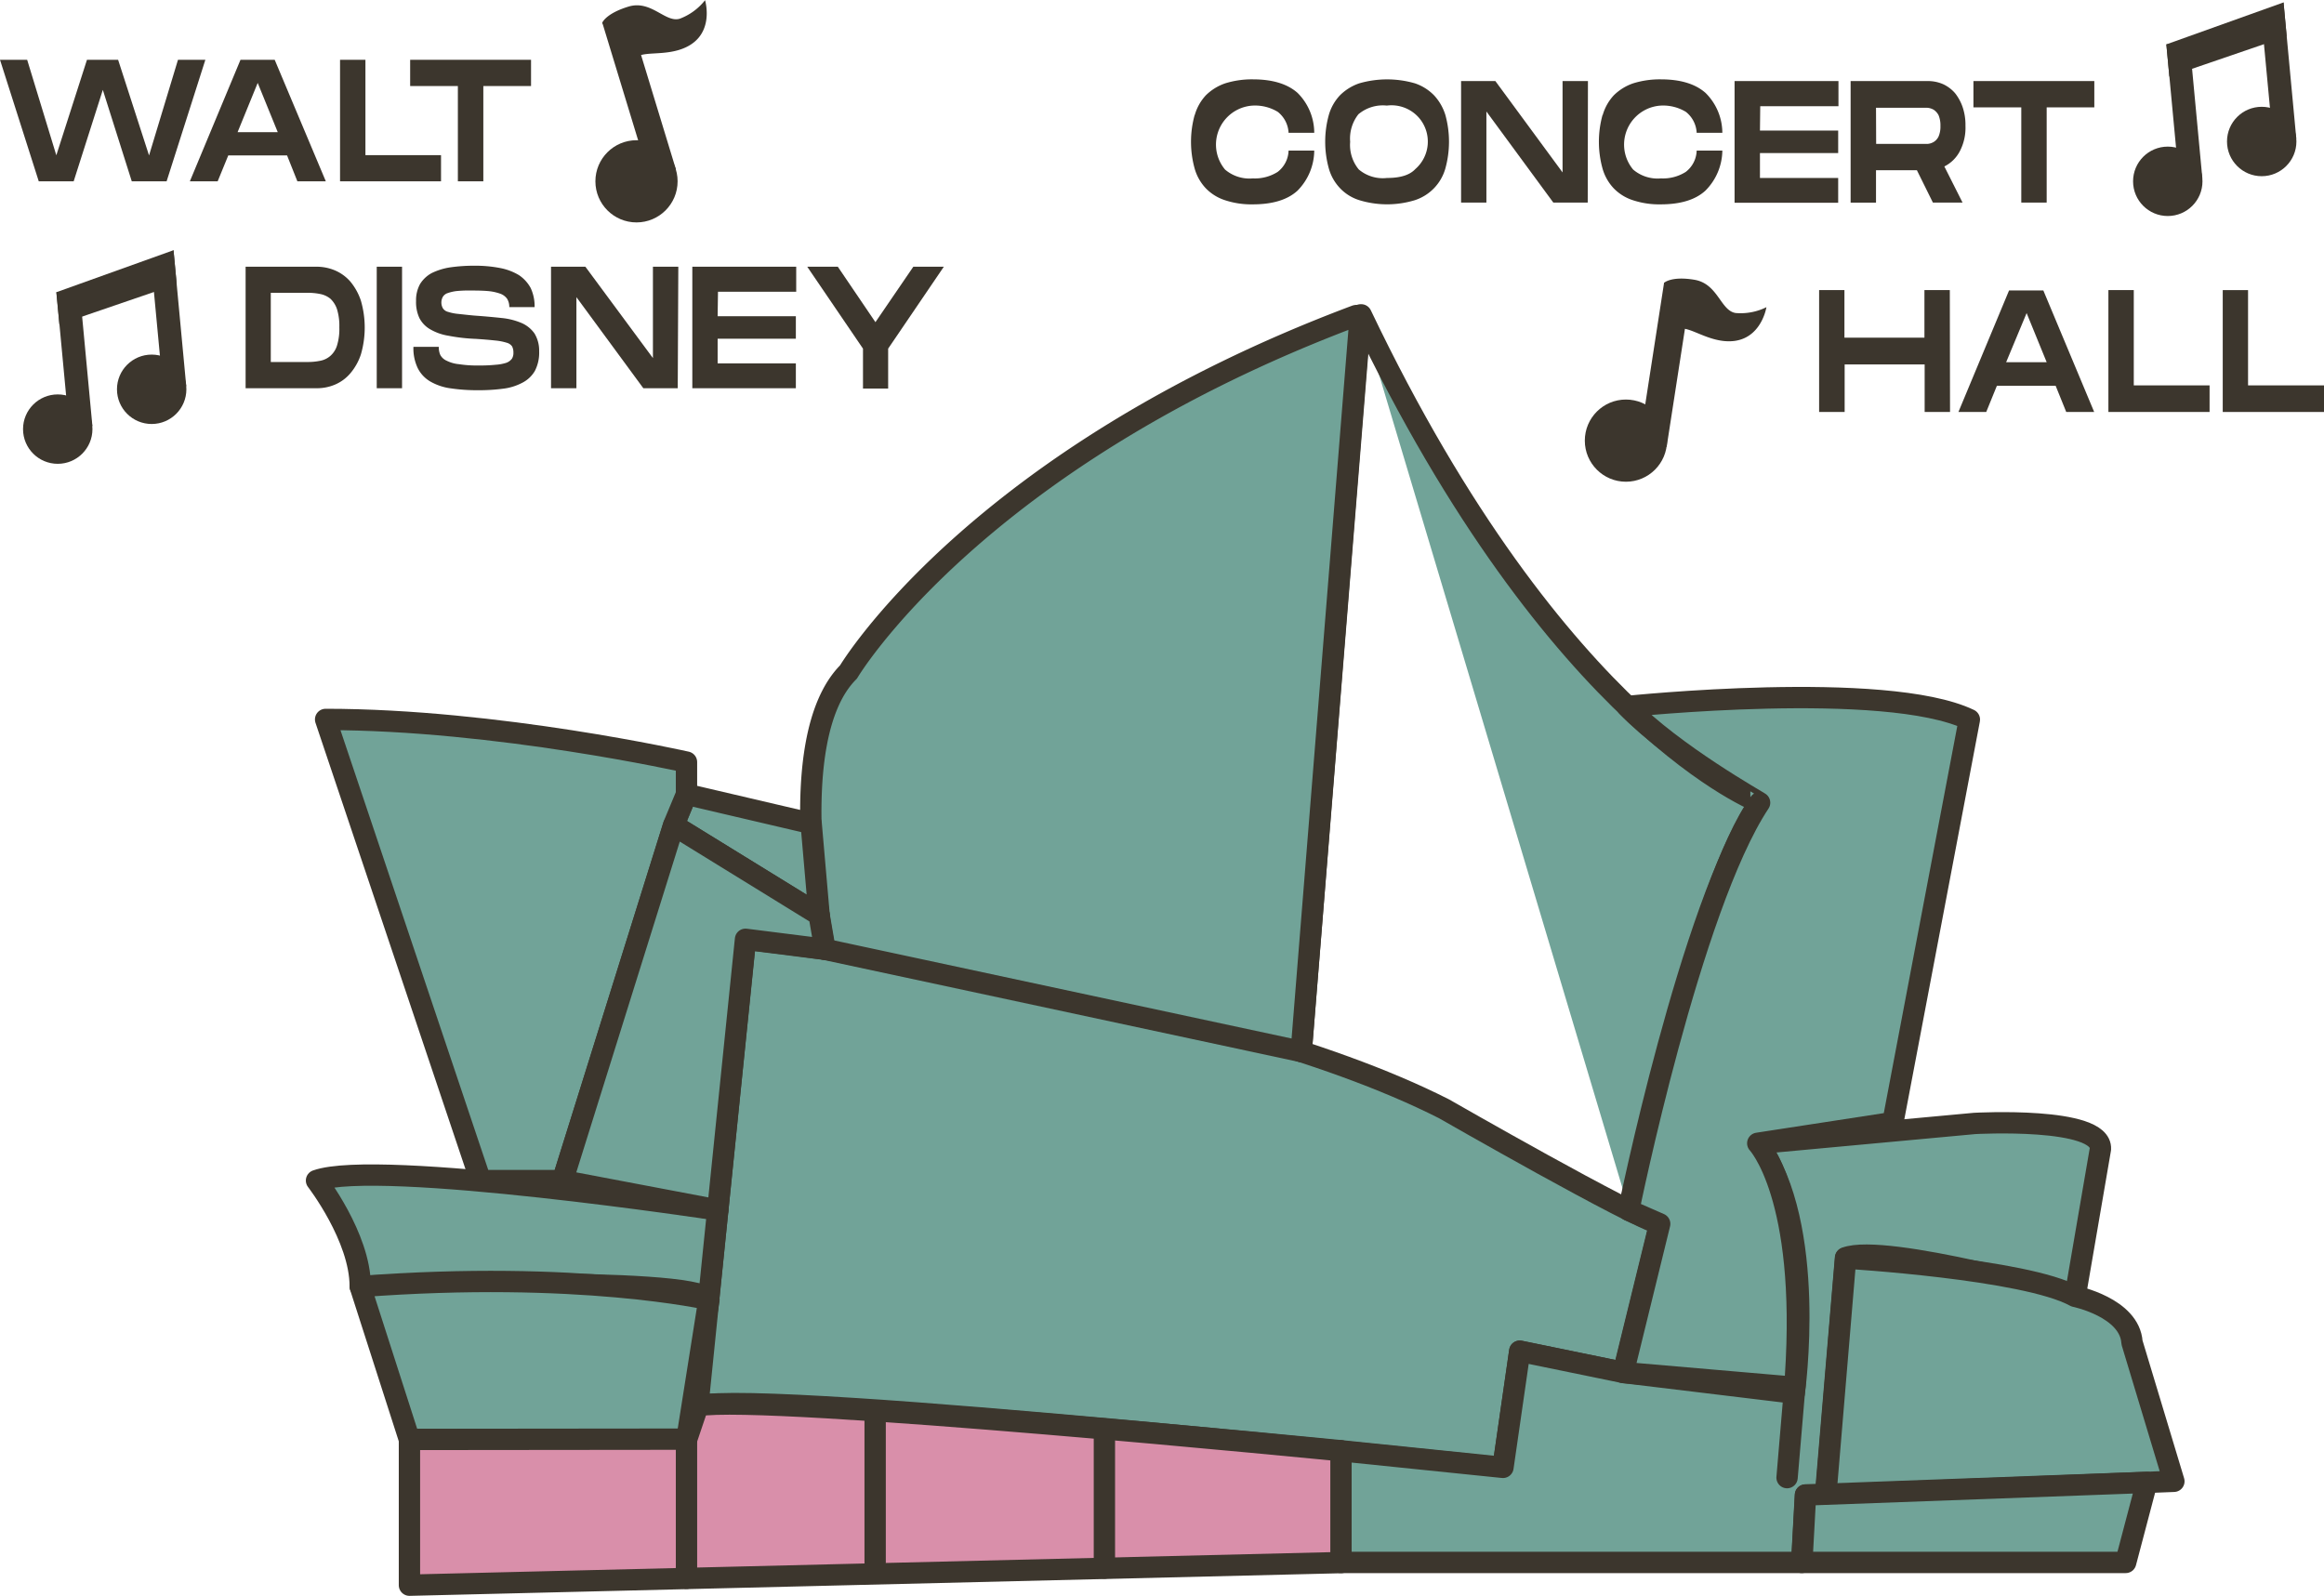
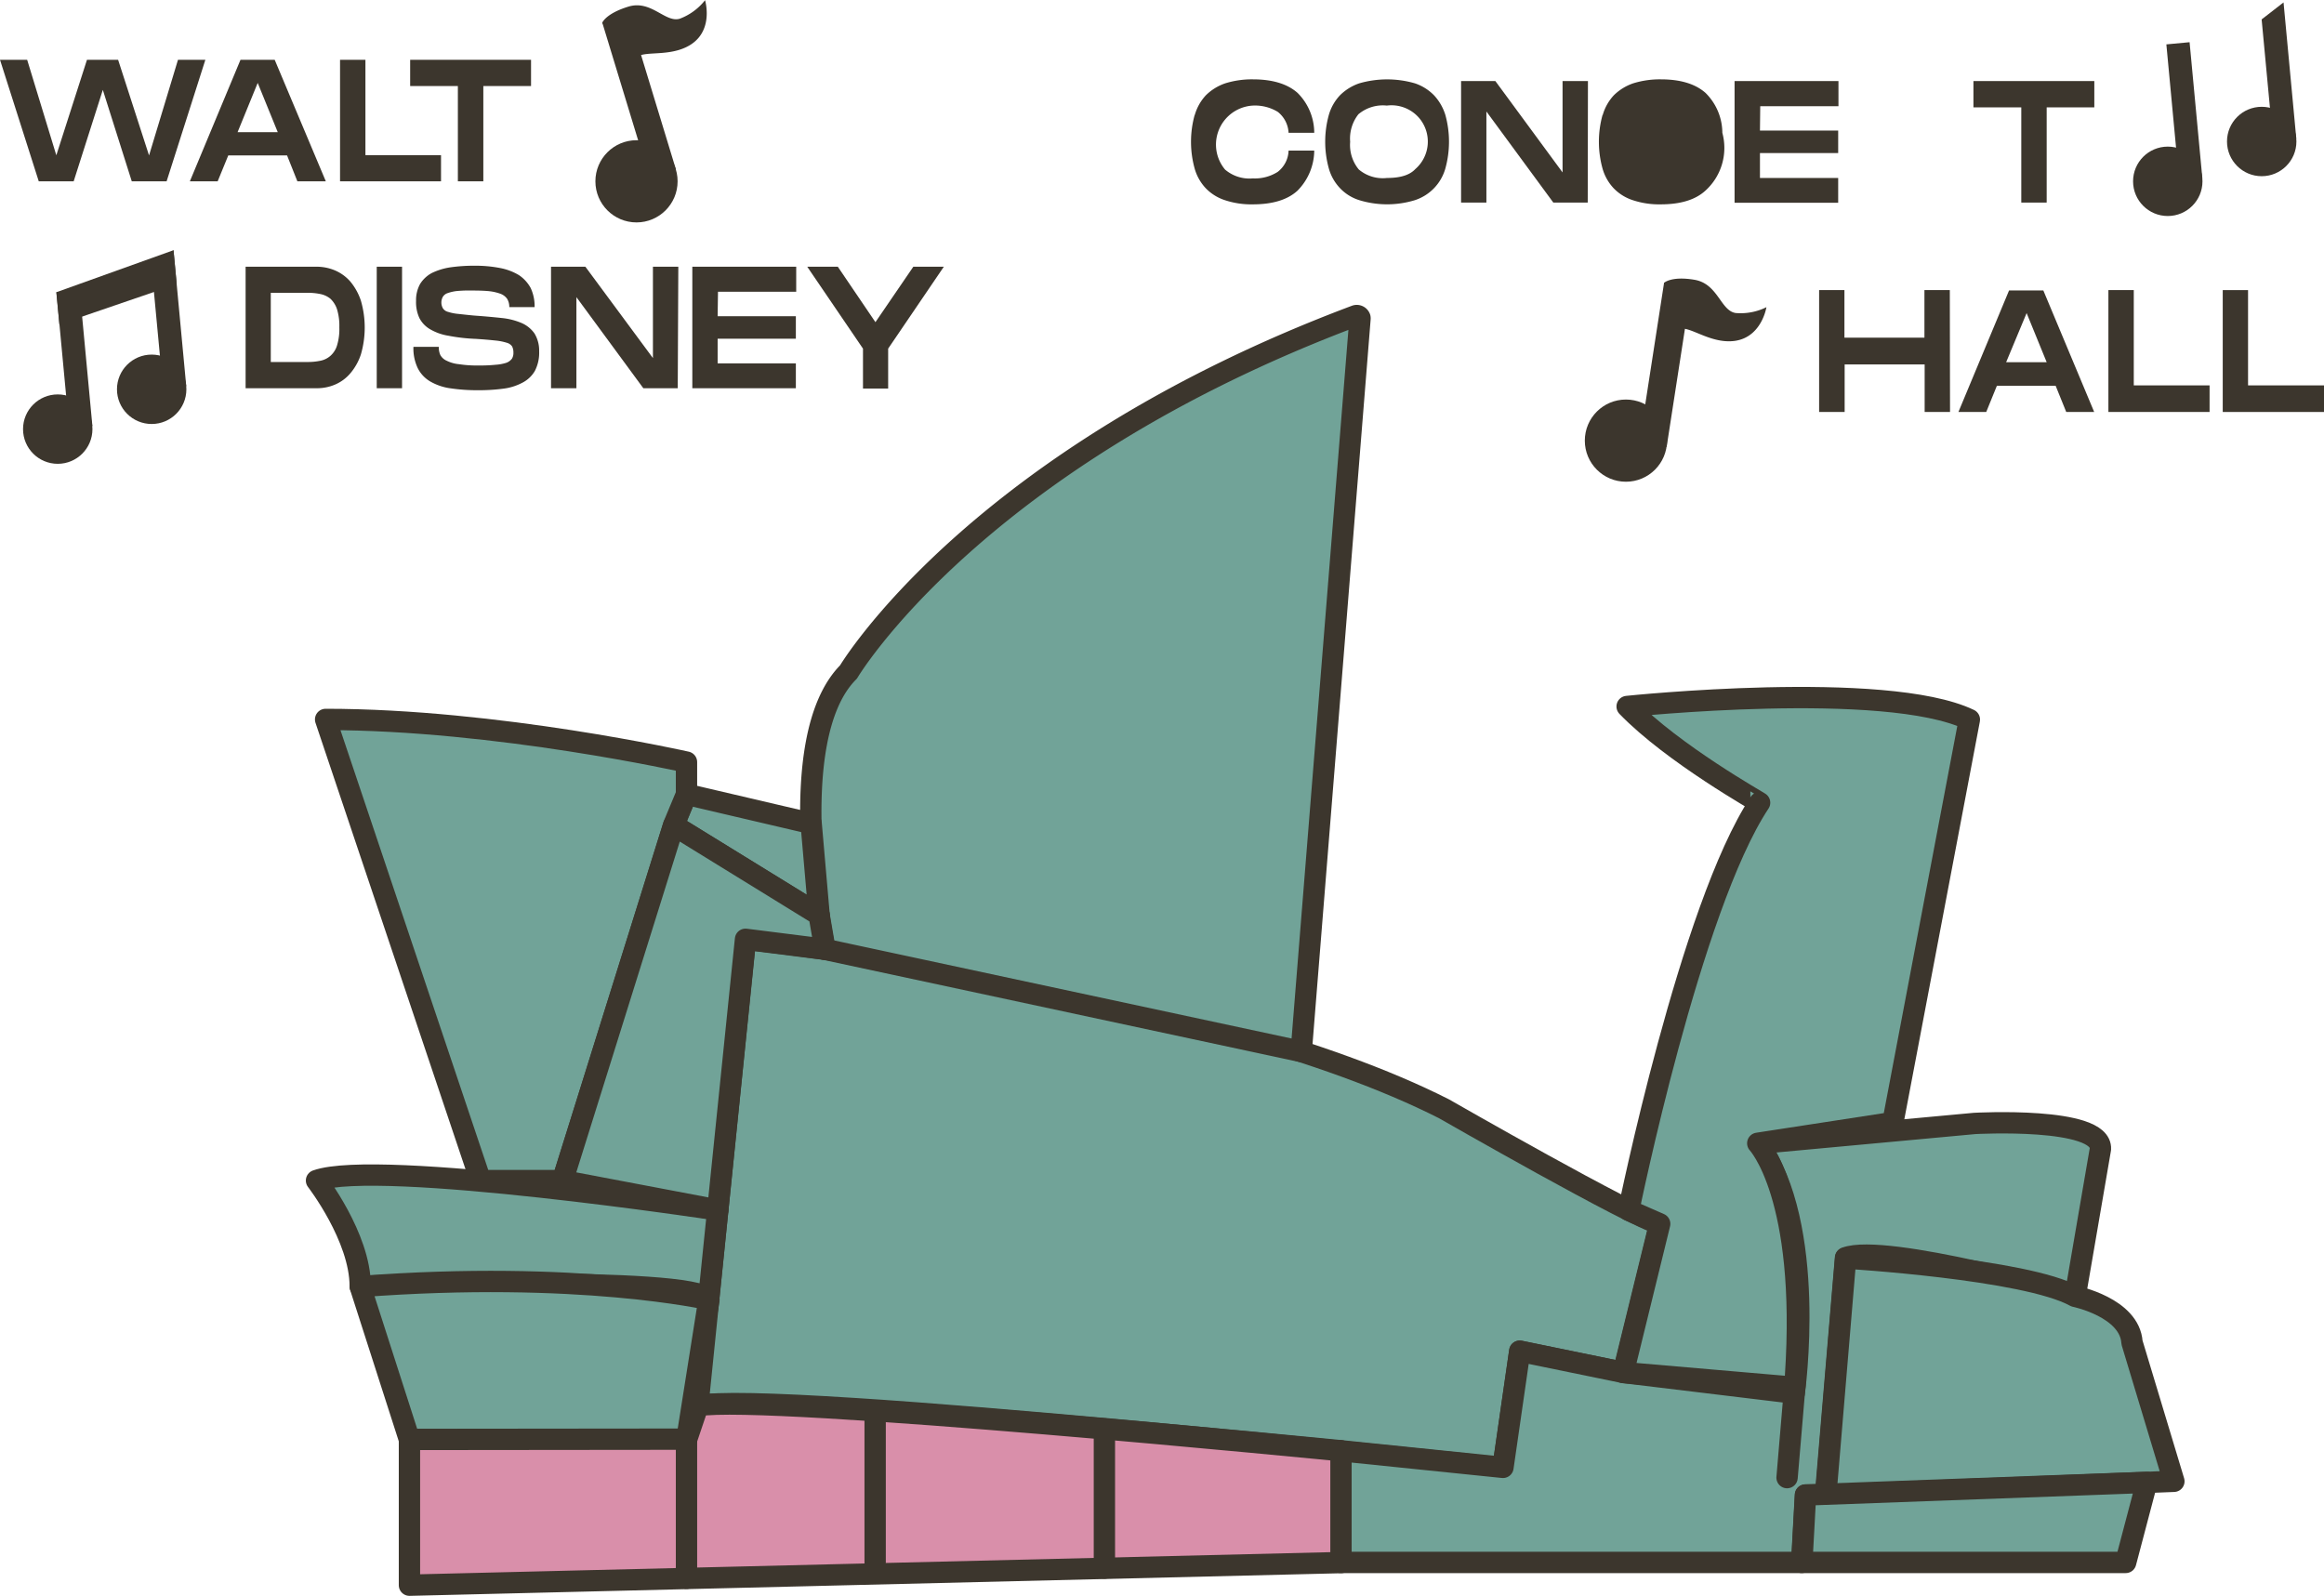
<svg xmlns="http://www.w3.org/2000/svg" id="Layer_1" data-name="Layer 1" viewBox="0 0 326.82 224.44">
  <defs>
    <style>
      .cls-1 {
        fill: #3c362d;
      }

      .cls-2 {
        fill: #71a398;
      }

      .cls-2, .cls-3, .cls-4 {
        stroke: #3c362d;
        stroke-linecap: round;
        stroke-linejoin: round;
        stroke-width: 3px;
      }

      .cls-3 {
        fill: #d98faa;
      }

      .cls-4 {
        fill: none;
      }
    </style>
  </defs>
  <g id="ARTWORK">
    <circle class="cls-1" cx="304.85" cy="25.5" r="4.88" />
    <rect class="cls-1" x="747.72" y="-49.98" width="3.28" height="19.19" transform="translate(-435.13 125.85) rotate(-5.36)" />
    <circle class="cls-1" cx="318.06" cy="19.9" r="4.88" />
    <polygon class="cls-1" points="322.92 19.45 319.65 19.75 318.05 2.73 321.13 0.34 322.92 19.45" />
-     <polygon class="cls-1" points="321.13 0.34 304.65 6.24 305.07 10.77 321.57 5.12 321.13 0.34" />
    <circle class="cls-1" cx="8.12" cy="60.35" r="4.88" />
    <rect class="cls-1" x="451" y="-15.12" width="3.28" height="19.19" transform="translate(-439.68 98.29) rotate(-5.36)" />
    <circle class="cls-1" cx="21.33" cy="54.75" r="4.88" />
    <polygon class="cls-1" points="26.19 54.3 22.92 54.6 21.32 37.58 24.4 35.19 26.19 54.3" />
    <polygon class="cls-1" points="24.4 35.19 7.92 41.1 8.35 45.62 24.85 39.97 24.4 35.19" />
    <circle class="cls-1" cx="89.51" cy="25.5" r="5.78" />
    <rect class="cls-1" x="530.11" y="-53.9" width="3.89" height="22.74" transform="translate(-406.67 209.29) rotate(-16.95)" />
    <path class="cls-1" d="M526.87-52.83s.48-1.29,3.69-2.27,5.18,2.32,7.22,1.7A8.2,8.2,0,0,0,541.33-56s1.64,5.39-3.69,7c-3.34,1-6.54-.29-6.6,2.42Z" transform="translate(-442.18 56.03)" />
    <circle class="cls-1" cx="228.65" cy="61.97" r="5.78" />
    <rect class="cls-1" x="665" y="-6.65" width="22.74" height="3.89" transform="translate(135.37 720.45) rotate(-81.2)" />
    <path class="cls-1" d="M676.18-16.24s1-1,4.3-.44,3.66,4.34,5.77,4.67a8.14,8.14,0,0,0,4.34-.82s-.86,5.56-6.37,4.71c-3.45-.54-5.76-3.1-7-.69Z" transform="translate(-442.18 56.03)" />
    <path class="cls-2" d="M540.31,141.7,547,76.06s64.72,6.85,98.25,23.85c0,0,26.83,15.39,30.38,16.18L670.5,137l-14.6-3-2.36,16.42S550.17,139.33,540.31,141.7Z" transform="translate(-442.18 56.03)" />
    <path class="cls-2" d="M670.5,137l24,2.9s3.33-23.58-5.13-35.11l30.5-2.82s17.94-1,17.69,3.59L734,126.29s-26.66-7.53-32.29-5.43l-2.82,33.37h-2.82l-.52,9.48H630.73V148l22.81,2.34L655.9,134Z" transform="translate(-442.18 56.03)" />
-     <path class="cls-2" d="M671.27,114.15s10.21-46.55,18.41-57.32c0,0-28.41-10.62-56.08-68.58m-.06,0L625.17,91.84Z" transform="translate(-442.18 56.03)" />
    <path class="cls-2" d="M625.17,91.85l-67-14.37S552,48,561.5,38.48c0,0,17.78-30,71.31-50.1a.48.48,0,0,1,.62.28.64.64,0,0,1,0,.2Z" transform="translate(-442.18 56.03)" />
    <polygon class="cls-2" points="115.19 128.67 94.74 116.07 96.54 111.71 114.07 115.81 115.19 128.67" />
    <path class="cls-2" d="M538.72,55.68V51.15s-26.66-6-50.75-6L509.76,110h11.53l15.63-50Z" transform="translate(-442.18 56.03)" />
    <path class="cls-2" d="M486.69,110s6.15,7.95,6.15,14.87c0,0,46.74-1.48,49,1.82l1.28-12.55S495.4,106.91,486.69,110Z" transform="translate(-442.18 56.03)" />
    <path class="cls-2" d="M492.84,124.91l6.92,21.53h39l3.12-19.71S523.6,122.57,492.84,124.91Z" transform="translate(-442.18 56.03)" />
    <path class="cls-2" d="M734,126.29s7.69,1.57,8,6.49l5.89,19.52-48.95,1.93,2.79-33.32S727,122.41,734,126.29Z" transform="translate(-442.18 56.03)" />
    <path class="cls-2" d="M671,43.33s36.34-3.8,48.13,1.84l-10.76,56.67-19,2.92s7,7.37,5.31,32.78c0,.76-.11,1.54-.18,2.33-2.31,27.3.07-.79.07-.79L670.45,137l5.13-20.91-4.36-1.91s8.67-42.62,18.41-57.32C689.68,56.83,677.45,50,671,43.33Z" transform="translate(-442.18 56.03)" />
    <path class="cls-3" d="M499.76,146.41v20.5l131-3.18V148s-80.91-8-90.42-6.34l-1.59,4.71Z" transform="translate(-442.18 56.03)" />
    <line class="cls-4" x1="96.54" y1="202.44" x2="96.54" y2="221.97" />
    <polygon class="cls-2" points="94.74 116.07 115.19 128.67 116.02 133.51 104.84 132.1 100.94 170.18 79.11 166.04 94.74 116.07" />
    <polygon class="cls-2" points="301.9 208.48 298.93 219.74 253.39 219.74 253.91 210.25 301.9 208.48" />
    <line class="cls-4" x1="123.07" y1="198.44" x2="123.07" y2="219.74" />
    <line class="cls-4" x1="155.31" y1="202.44" x2="155.31" y2="220.54" />
    <path class="cls-1" d="M465.61-30.53h-4.9l-4.07-12.86-4.1,12.86h-4.91l-5.45-17.09H446l4.1,13.43,4.31-13.43h4.38l4.35,13.45,4.07-13.45h3.85Z" transform="translate(-442.18 56.03)" />
    <path class="cls-1" d="M482.55-34.17h-8.27l-1.49,3.64h-3.91L476-47.62h4.81L488-30.53h-4Zm-1.31-3.27-2.82-6.93-2.83,6.93Z" transform="translate(-442.18 56.03)" />
    <path class="cls-1" d="M504.2-30.53H490V-47.62h3.57v13.41H504.2Z" transform="translate(-442.18 56.03)" />
    <path class="cls-1" d="M510.15-43.93v13.4h-3.58v-13.4h-6.71v-3.69h17v3.69Z" transform="translate(-442.18 56.03)" />
    <path class="cls-1" d="M489.29-18a6,6,0,0,1,2.15,1.56,8.27,8.27,0,0,1,1.49,2.69,13.54,13.54,0,0,1,0,7.57,7.93,7.93,0,0,1-1.49,2.66,5.78,5.78,0,0,1-2.15,1.58,6.48,6.48,0,0,1-2.57.51h-10V-18.52h10A6.67,6.67,0,0,1,489.29-18ZM487.21-5.29a3,3,0,0,0,1.44-.7,3.17,3.17,0,0,0,.93-1.47A7.87,7.87,0,0,0,489.9-10a8,8,0,0,0-.32-2.52,3.58,3.58,0,0,0-.93-1.49,3.23,3.23,0,0,0-1.44-.67,8.57,8.57,0,0,0-1.82-.17h-5.13v9.73h5.13A8.6,8.6,0,0,0,487.21-5.29Z" transform="translate(-442.18 56.03)" />
    <path class="cls-1" d="M495.16-1.43V-18.52h3.56V-1.43Z" transform="translate(-442.18 56.03)" />
    <path class="cls-1" d="M504.11-6.09a1.88,1.88,0,0,0,.88.79,4.87,4.87,0,0,0,1.75.49,16.17,16.17,0,0,0,2.78.18,20.53,20.53,0,0,0,2.35-.1A6.29,6.29,0,0,0,513.36-5a1.74,1.74,0,0,0,.81-.58,1.53,1.53,0,0,0,.21-.86,1.82,1.82,0,0,0-.19-.88,1.35,1.35,0,0,0-.76-.51,7.85,7.85,0,0,0-1.59-.31c-.92-.1-1.83-.17-2.72-.23a25.2,25.2,0,0,1-3.87-.44,7.42,7.42,0,0,1-2.61-.93,3.85,3.85,0,0,1-1.49-1.58,5.31,5.31,0,0,1-.46-2.39,4.68,4.68,0,0,1,.56-2.37,4.38,4.38,0,0,1,1.63-1.54,9,9,0,0,1,2.62-.81,23.57,23.57,0,0,1,3.46-.23,18.08,18.08,0,0,1,3.52.32,8,8,0,0,1,2.67,1,5.08,5.08,0,0,1,1.65,1.8,6,6,0,0,1,.56,2.7H513.8a2.16,2.16,0,0,0-.3-1.16,2,2,0,0,0-.93-.71,6.84,6.84,0,0,0-1.61-.37c-.58-.06-1.37-.09-2.38-.09a18.08,18.08,0,0,0-2.16.07,5.8,5.8,0,0,0-1.31.3,1.22,1.22,0,0,0-.65.51,1.62,1.62,0,0,0-.21.8,1.6,1.6,0,0,0,.21.81,1.2,1.2,0,0,0,.72.51,6.71,6.71,0,0,0,1.47.29c1.18.13,2,.22,2.47.25,1.13.08,2.36.19,3.68.33a9.5,9.5,0,0,1,2.78.72,4.34,4.34,0,0,1,1.76,1.44A4.61,4.61,0,0,1,518-6.63a5.55,5.55,0,0,1-.61,2.78,4.3,4.3,0,0,1-1.76,1.65,7.74,7.74,0,0,1-2.73.84,25.88,25.88,0,0,1-3.52.21,25.46,25.46,0,0,1-3.8-.26,7.79,7.79,0,0,1-2.86-.95,4.53,4.53,0,0,1-1.79-1.89,6.44,6.44,0,0,1-.61-3h3.57A2.57,2.57,0,0,0,504.11-6.09Z" transform="translate(-442.18 56.03)" />
    <path class="cls-1" d="M537.49-1.43h-4.84l-9.41-12.81V-1.43h-3.57V-18.52h4.83L534-5.67V-18.52h3.57Z" transform="translate(-442.18 56.03)" />
    <path class="cls-1" d="M543.1-11.56h11v3.17h-11v3.47h11v3.49H539.54V-18.52h14.61V-15h-11Z" transform="translate(-442.18 56.03)" />
    <path class="cls-1" d="M560-18.52l5.29,7.8,5.33-7.8h4.29L567.08-7v5.61h-3.54V-7L555.7-18.52Z" transform="translate(-442.18 56.03)" />
    <path class="cls-1" d="M610.2-39.86a6.82,6.82,0,0,1,1.56-2.77,7.18,7.18,0,0,1,2.72-1.68,12.57,12.57,0,0,1,3.9-.56c2.75,0,4.85.64,6.28,1.91A7.94,7.94,0,0,1,627-37.35h-3.61a4,4,0,0,0-1.52-2.95,6.19,6.19,0,0,0-3.51-.88,5.5,5.5,0,0,0-5.17,5.8,5.47,5.47,0,0,0,1.27,3.2,5.28,5.28,0,0,0,3.9,1.24,6,6,0,0,0,3.49-.91,3.92,3.92,0,0,0,1.54-3H627a8.11,8.11,0,0,1-2.36,5.64c-1.4,1.28-3.5,1.92-6.28,1.92a11.75,11.75,0,0,1-3.9-.58,6.55,6.55,0,0,1-2.72-1.69,6.69,6.69,0,0,1-1.56-2.77,14.12,14.12,0,0,1,0-7.52Z" transform="translate(-442.18 56.03)" />
    <path class="cls-1" d="M633.33-27.88a6.32,6.32,0,0,1-2.71-1.69,6.6,6.6,0,0,1-1.57-2.77,14.12,14.12,0,0,1,0-7.52,6.72,6.72,0,0,1,1.57-2.77,7.07,7.07,0,0,1,2.71-1.68,14.09,14.09,0,0,1,7.83,0,6.77,6.77,0,0,1,2.71,1.71,7.16,7.16,0,0,1,1.57,2.74,14.12,14.12,0,0,1,0,7.52,6.57,6.57,0,0,1-4.28,4.46,13.39,13.39,0,0,1-7.83,0Zm7.88-4.37a5.12,5.12,0,0,0,.52-7.21,5.13,5.13,0,0,0-4.52-1.72,5.34,5.34,0,0,0-4,1.22,5.52,5.52,0,0,0-1.16,3.87,5.42,5.42,0,0,0,1.21,3.89A5.23,5.23,0,0,0,637.23-31C639.09-31,640.42-31.4,641.21-32.25Z" transform="translate(-442.18 56.03)" />
    <path class="cls-1" d="M665.46-27.54h-4.84l-9.41-12.81v12.81h-3.56V-44.63h4.82l9.45,12.85V-44.63h3.57Z" transform="translate(-442.18 56.03)" />
-     <path class="cls-1" d="M667.57-39.86a6.82,6.82,0,0,1,1.56-2.77,7.18,7.18,0,0,1,2.72-1.68,12.57,12.57,0,0,1,3.9-.56c2.75,0,4.85.64,6.28,1.91a7.94,7.94,0,0,1,2.36,5.61h-3.61a4,4,0,0,0-1.52-2.95,6.19,6.19,0,0,0-3.51-.88,5.5,5.5,0,0,0-5.17,5.8,5.47,5.47,0,0,0,1.27,3.2,5.28,5.28,0,0,0,3.9,1.24,6,6,0,0,0,3.49-.91,3.92,3.92,0,0,0,1.54-3h3.61A8.11,8.11,0,0,1,682-29.21q-2.1,1.92-6.28,1.92a11.75,11.75,0,0,1-3.9-.58,6.55,6.55,0,0,1-2.72-1.69,6.69,6.69,0,0,1-1.56-2.77,14.12,14.12,0,0,1,0-7.52Z" transform="translate(-442.18 56.03)" />
+     <path class="cls-1" d="M667.57-39.86a6.82,6.82,0,0,1,1.56-2.77,7.18,7.18,0,0,1,2.72-1.68,12.57,12.57,0,0,1,3.9-.56c2.75,0,4.85.64,6.28,1.91a7.94,7.94,0,0,1,2.36,5.61h-3.61h3.61A8.11,8.11,0,0,1,682-29.21q-2.1,1.92-6.28,1.92a11.75,11.75,0,0,1-3.9-.58,6.55,6.55,0,0,1-2.72-1.69,6.69,6.69,0,0,1-1.56-2.77,14.12,14.12,0,0,1,0-7.52Z" transform="translate(-442.18 56.03)" />
    <path class="cls-1" d="M689.68-37.67h11v3.17h-11V-31h11v3.49H686.11V-44.63h14.61v3.54h-11Z" transform="translate(-442.18 56.03)" />
-     <path class="cls-1" d="M717.8-34.79a4.94,4.94,0,0,1-2.19,2.17l2.56,5.08H714l-2.25-4.55H706v4.56h-3.57v-17.1h10.86a5.3,5.3,0,0,1,2.15.44,5,5,0,0,1,1.69,1.28,6.66,6.66,0,0,1,1.07,2,7.8,7.8,0,0,1,.38,2.58A7.12,7.12,0,0,1,717.8-34.79Zm-11.78-1h7.22a2,2,0,0,0,.88-.28,1.82,1.82,0,0,0,.68-.77,3.49,3.49,0,0,0,.26-1.47,3.73,3.73,0,0,0-.26-1.51,2.1,2.1,0,0,0-.68-.77,2.12,2.12,0,0,0-.88-.28H706Z" transform="translate(-442.18 56.03)" />
    <path class="cls-1" d="M730-40.93v13.39h-3.57V-40.93H719.7v-3.7h17v3.7Z" transform="translate(-442.18 56.03)" />
    <path class="cls-1" d="M716.41,1.91h-3.57V-4.78H701.59V1.91H698V-15.23h3.56v6.69h11.25v-6.69h3.57Z" transform="translate(-442.18 56.03)" />
    <path class="cls-1" d="M731.26-1.78H723l-1.5,3.69h-3.91l7.12-17.09h4.82l7.15,17.09h-3.93ZM730-5.09,727.18-12,724.3-5.09Z" transform="translate(-442.18 56.03)" />
    <path class="cls-1" d="M752.91,1.91H738.68V-15.23h3.57v13.4h10.66Z" transform="translate(-442.18 56.03)" />
    <path class="cls-1" d="M769,1.91H754.76V-15.23h3.56v13.4H769Z" transform="translate(-442.18 56.03)" />
  </g>
</svg>